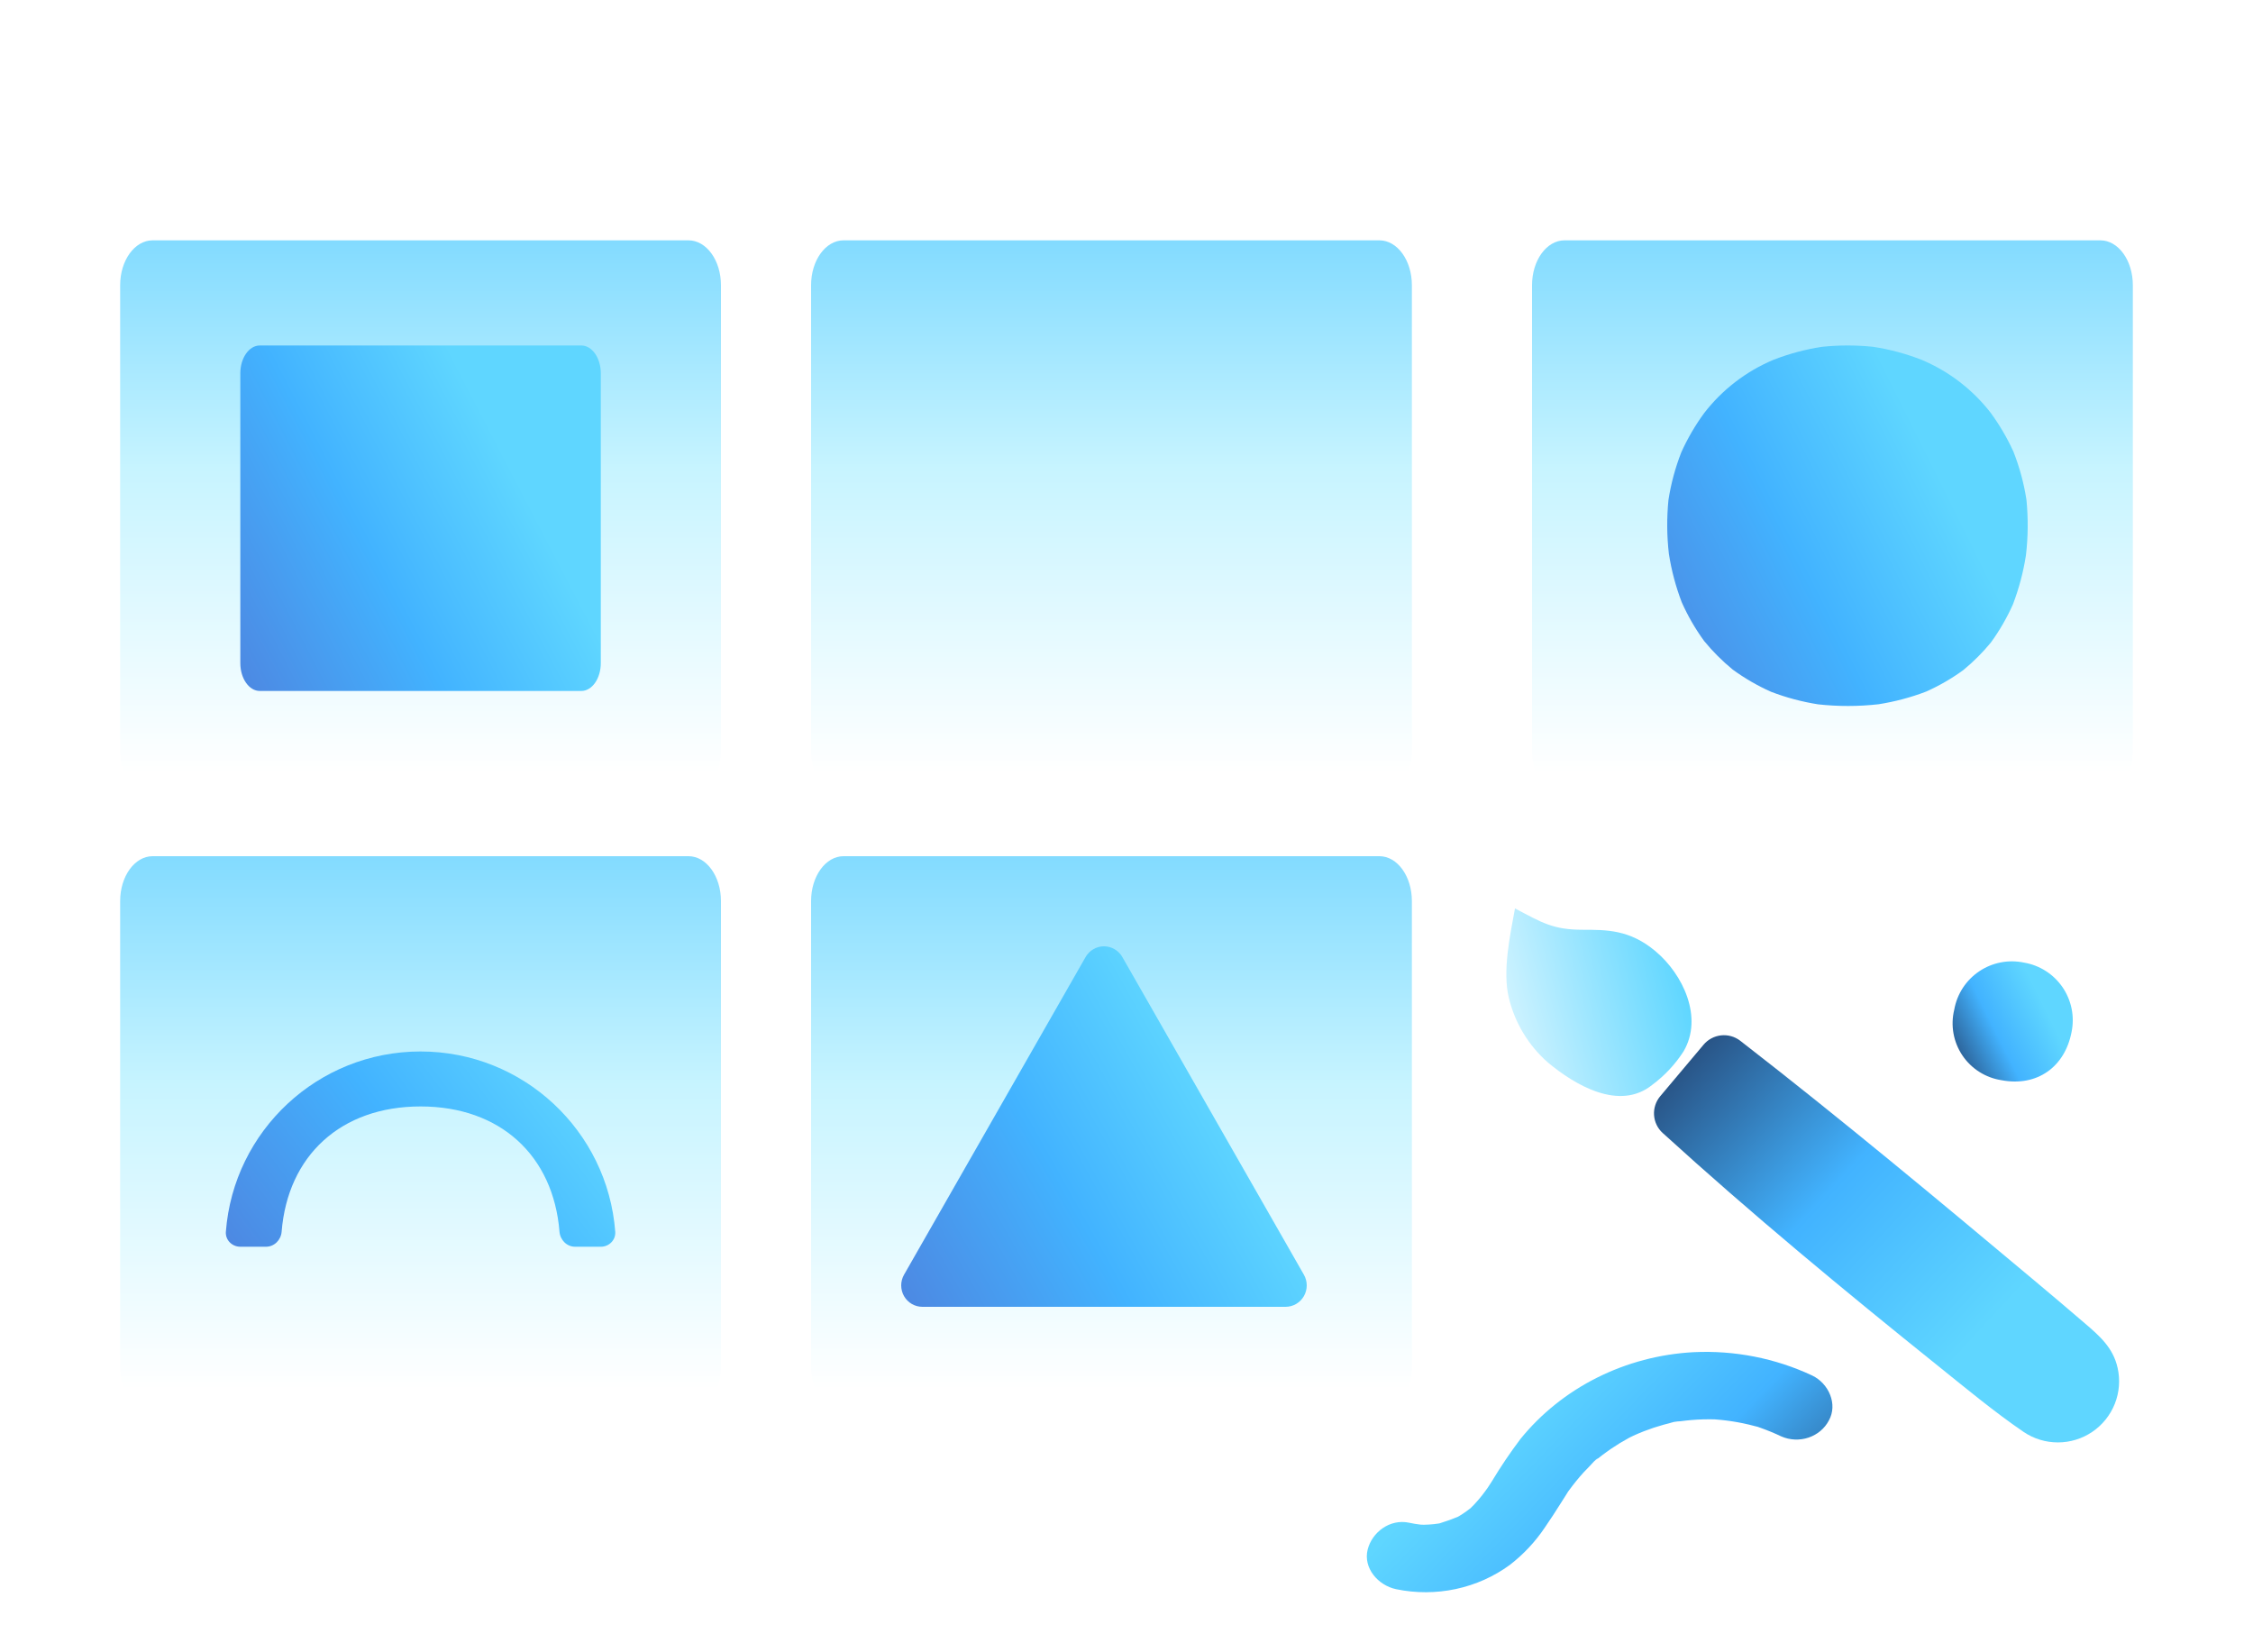
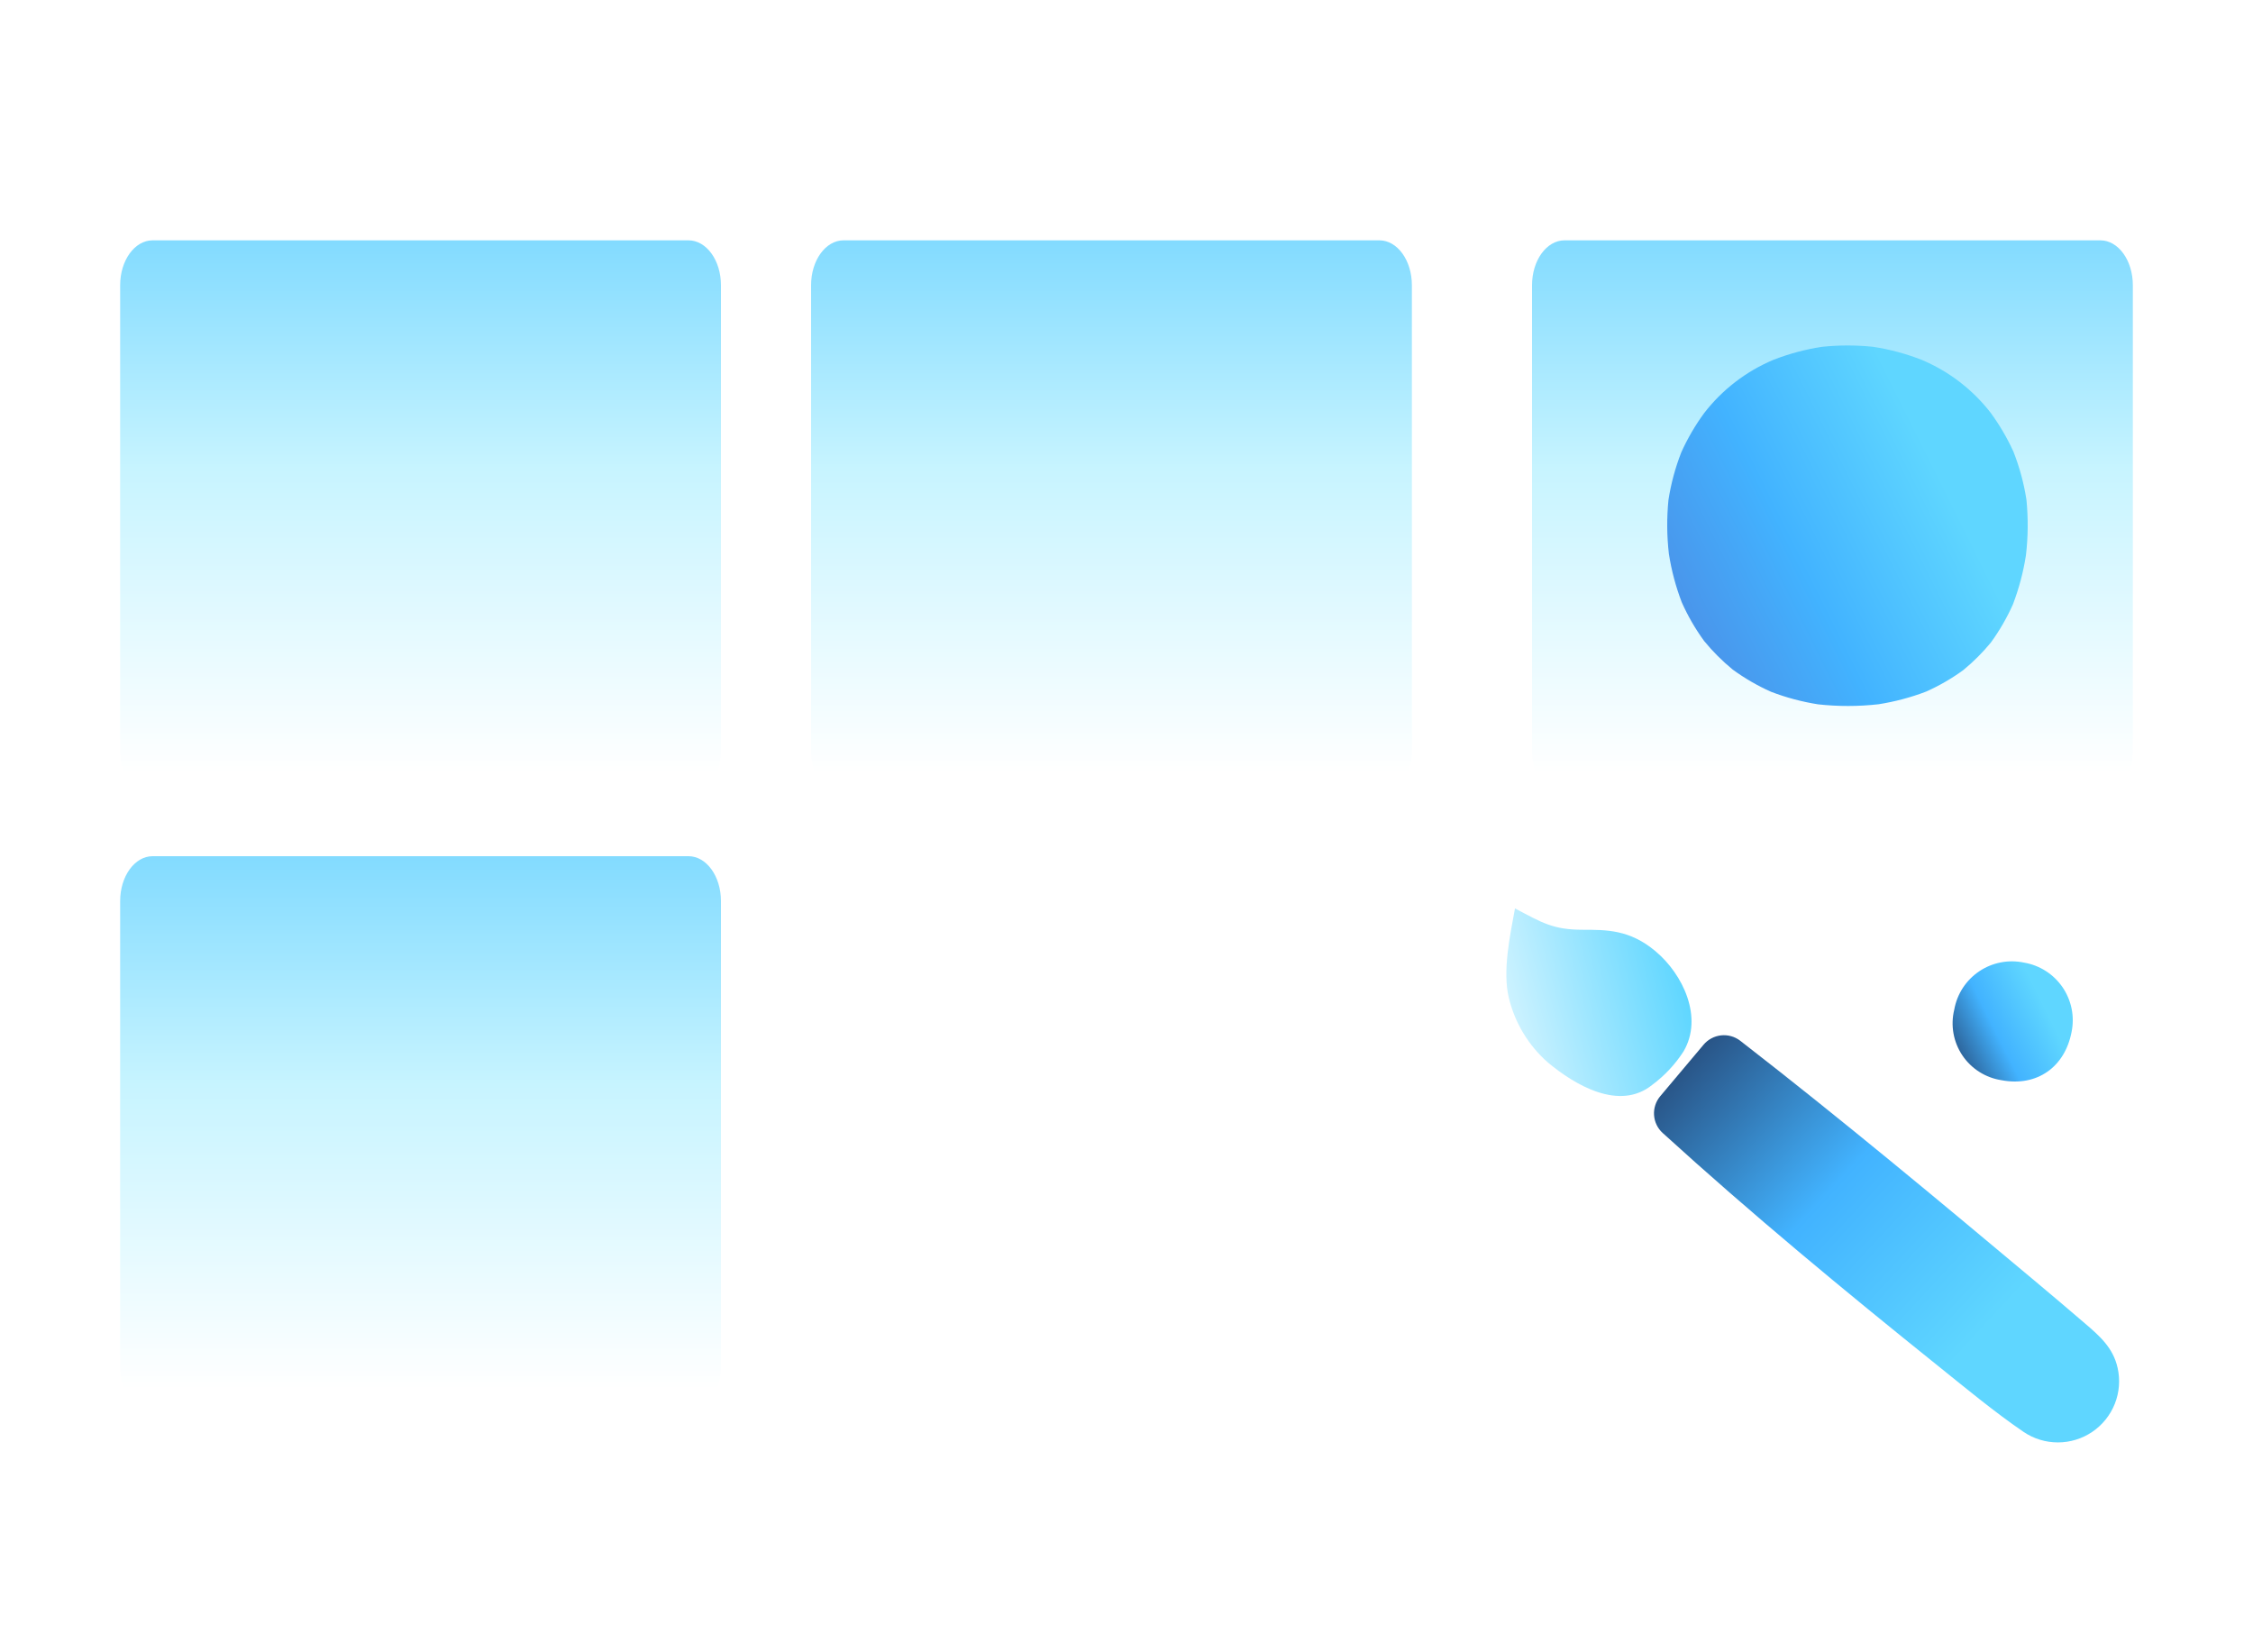
<svg xmlns="http://www.w3.org/2000/svg" width="150" height="110" viewBox="0 0 150 110" fill="none">
  <g filter="url(#filter0_n_1542_24186)">
    <path d="M45.838 16H10.162C8.968 16 8 17.336 8 18.985V50.015C8 51.664 8.968 53 10.162 53H45.838C47.032 53 48 51.664 48 50.015V18.985C48 17.336 47.032 16 45.838 16Z" fill="url(#paint0_linear_1542_24186)" />
-     <path d="M38.703 23H17.297C16.581 23 16 23.831 16 24.855V44.145C16 45.169 16.581 46 17.297 46H38.703C39.419 46 40 45.169 40 44.145V24.855C40 23.831 39.419 23 38.703 23Z" fill="url(#paint1_linear_1542_24186)" />
    <path d="M45.838 57H10.162C8.968 57 8 58.336 8 59.985V91.015C8 92.664 8.968 94 10.162 94H45.838C47.032 94 48 92.664 48 91.015V59.985C48 58.336 47.032 57 45.838 57Z" fill="url(#paint2_linear_1542_24186)" />
    <path d="M91.838 16H56.162C54.968 16 54 17.336 54 18.985V50.015C54 51.664 54.968 53 56.162 53H91.838C93.032 53 94 51.664 94 50.015V18.985C94 17.336 93.032 16 91.838 16Z" fill="url(#paint3_linear_1542_24186)" />
-     <path d="M91.838 57H56.162C54.968 57 54 58.336 54 59.985V91.015C54 92.664 54.968 94 56.162 94H91.838C93.032 94 94 92.664 94 91.015V59.985C94 58.336 93.032 57 91.838 57Z" fill="url(#paint4_linear_1542_24186)" />
    <path d="M139.838 16H104.162C102.968 16 102 17.336 102 18.985V50.015C102 51.664 102.968 53 104.162 53H139.838C141.032 53 142 51.664 142 50.015V18.985C142 17.336 141.032 16 139.838 16Z" fill="url(#paint5_linear_1542_24186)" />
-     <path d="M74.723 63.713L86.81 84.861C86.934 85.078 87 85.324 87 85.574C87 85.825 86.935 86.071 86.811 86.288C86.687 86.505 86.509 86.685 86.294 86.81C86.079 86.935 85.835 87 85.587 87H61.413C61.165 87 60.921 86.935 60.706 86.81C60.491 86.685 60.313 86.505 60.189 86.288C60.065 86.071 60 85.825 60 85.574C60 85.324 60.066 85.078 60.19 84.861L72.277 63.713C72.401 63.496 72.579 63.316 72.794 63.191C73.009 63.066 73.252 63 73.5 63C73.748 63 73.991 63.066 74.206 63.191C74.421 63.316 74.599 63.496 74.723 63.713Z" fill="url(#paint6_linear_1542_24186)" />
    <path d="M134.883 36.965C134.71 38.082 134.42 39.177 134.017 40.233C133.617 41.132 133.123 41.986 132.544 42.781C131.993 43.45 131.379 44.064 130.708 44.614C129.936 45.175 129.107 45.654 128.235 46.043C127.212 46.434 126.15 46.715 125.068 46.885C123.73 47.036 122.379 47.038 121.041 46.89C119.972 46.721 118.925 46.442 117.914 46.055C117.011 45.653 116.153 45.156 115.355 44.572C114.662 44.004 114.027 43.368 113.459 42.675C112.872 41.87 112.371 41.004 111.966 40.093C111.569 39.053 111.282 37.974 111.111 36.874C110.973 35.682 110.964 34.479 111.082 33.286C111.25 32.2 111.537 31.136 111.937 30.113C112.352 29.194 112.86 28.321 113.455 27.507C114.656 25.948 116.241 24.727 118.054 23.962C119.102 23.551 120.193 23.259 121.306 23.089C122.44 22.97 123.583 22.97 124.716 23.089C125.817 23.259 126.897 23.548 127.934 23.953C129.746 24.713 131.331 25.929 132.534 27.481C133.128 28.29 133.636 29.158 134.052 30.072C134.457 31.104 134.748 32.178 134.917 33.274C135.038 34.502 135.027 35.739 134.883 36.965Z" fill="url(#paint7_linear_1542_24186)" />
-     <path d="M28 70C34.838 70 40.451 75.282 40.962 82C41.004 82.551 40.552 83 40 83H38.289C37.737 83 37.294 82.551 37.25 82.001C36.842 76.934 33.308 73.66 28 73.66C22.692 73.66 19.158 76.934 18.75 82.001C18.706 82.551 18.263 83 17.71 83H16C15.448 83 14.996 82.551 15.038 82C15.549 75.282 21.162 70 28 70Z" fill="url(#paint8_linear_1542_24186)" />
    <path d="M140.987 91.071C140.694 89.728 139.787 88.94 138.793 88.088C137.679 87.132 136.56 86.183 135.434 85.241C129.044 79.891 122.62 74.531 116.033 69.421L115.862 69.287C115.499 69.007 115.042 68.879 114.587 68.928C114.131 68.978 113.712 69.201 113.418 69.552L110.536 72.977C110.241 73.328 110.093 73.778 110.123 74.235C110.152 74.691 110.358 75.119 110.697 75.427C116.592 80.795 122.801 85.932 129.018 90.923C130.882 92.42 132.749 93.975 134.724 95.326C135.399 95.784 136.197 96.028 137.013 96.027C137.829 96.027 138.627 95.781 139.302 95.323C139.977 94.864 140.499 94.213 140.8 93.455C141.1 92.697 141.166 91.866 140.988 91.071L140.987 91.071Z" fill="url(#paint9_linear_1542_24186)" />
    <path d="M103.031 70.713C104.864 72.249 107.818 73.99 110.01 72.218C110.833 71.605 111.539 70.849 112.093 69.986C113.408 67.733 112.055 64.866 110.218 63.325C108.499 61.883 106.963 61.901 105.362 61.898C103.405 61.896 102.659 61.428 100.865 60.475C100.541 62.253 100.017 64.657 100.46 66.452C100.862 68.101 101.759 69.588 103.031 70.713Z" fill="url(#paint10_linear_1542_24186)" />
    <path d="M134.756 64.085C134.244 63.976 133.716 63.972 133.203 64.072C132.689 64.172 132.201 64.374 131.768 64.666C131.334 64.959 130.964 65.335 130.679 65.773C130.394 66.212 130.201 66.703 130.11 67.217C129.983 67.734 129.966 68.271 130.059 68.794C130.152 69.318 130.353 69.817 130.649 70.258C130.945 70.7 131.331 71.075 131.78 71.36C132.229 71.645 132.733 71.833 133.259 71.913C135.622 72.364 137.476 71.032 137.92 68.706C138.025 68.195 138.027 67.667 137.924 67.154C137.82 66.642 137.615 66.156 137.32 65.724C137.024 65.293 136.645 64.925 136.205 64.644C135.764 64.362 135.271 64.172 134.756 64.085Z" fill="url(#paint11_linear_1542_24186)" />
-     <path d="M118.598 95.629C118.152 95.416 117.694 95.227 117.227 95.061L117.071 95.008C116.825 94.927 116.862 94.938 117.181 95.04C117.079 94.999 116.972 94.969 116.863 94.949C116.597 94.877 116.328 94.813 116.057 94.756C115.569 94.655 115.076 94.579 114.58 94.529C114.442 94.515 114.304 94.508 114.166 94.493C113.806 94.457 114.778 94.506 114.22 94.493C113.943 94.488 113.667 94.485 113.388 94.493C112.889 94.508 112.392 94.549 111.898 94.616C111.62 94.626 111.345 94.672 111.08 94.754C111.118 94.734 111.644 94.618 111.215 94.731C111.065 94.77 110.914 94.805 110.764 94.847C110.317 94.971 109.876 95.117 109.445 95.285C109.206 95.378 108.969 95.478 108.735 95.585C108.643 95.627 108.551 95.68 108.457 95.716C109.041 95.492 108.594 95.65 108.454 95.725C108.049 95.944 107.656 96.183 107.277 96.441C107.066 96.584 106.86 96.732 106.658 96.887C106.578 96.949 106.497 97.011 106.418 97.075C106.359 97.122 106.3 97.17 106.242 97.219C106.11 97.33 106.162 97.283 106.4 97.078C106.222 97.148 105.98 97.463 105.847 97.594C105.704 97.736 105.564 97.881 105.428 98.029C105.088 98.404 104.771 98.795 104.475 99.202C104.235 99.526 104.499 99.151 104.537 99.107C104.442 99.234 104.355 99.366 104.276 99.502C104.162 99.679 104.05 99.857 103.938 100.035C103.583 100.6 103.221 101.159 102.841 101.709C102.213 102.643 101.432 103.477 100.527 104.178C99.465 104.958 98.236 105.508 96.925 105.788C95.615 106.067 94.256 106.071 92.944 105.797C91.737 105.539 90.754 104.381 91.054 103.169C91.339 102.016 92.529 101.097 93.823 101.375C94.072 101.43 94.324 101.471 94.578 101.5C94.68 101.499 94.782 101.508 94.883 101.526L94.554 101.508C94.631 101.51 94.708 101.51 94.784 101.508C95.014 101.505 95.244 101.492 95.472 101.467C95.573 101.455 95.675 101.442 95.776 101.427C95.876 101.411 95.977 101.394 96.077 101.374C95.732 101.449 95.65 101.464 95.83 101.42C96.291 101.278 96.745 101.115 97.189 100.93C97.174 100.908 96.67 101.219 97.047 100.988C97.133 100.936 97.222 100.887 97.307 100.833C97.543 100.686 97.758 100.519 97.978 100.35C98.238 100.151 97.571 100.753 97.934 100.377C98.007 100.301 98.083 100.229 98.156 100.153C98.336 99.962 98.505 99.763 98.667 99.559C98.813 99.374 98.948 99.182 99.087 98.992C99.286 98.719 98.784 99.462 99.065 99.02C99.15 98.887 99.237 98.756 99.322 98.623C99.905 97.654 100.539 96.713 101.223 95.805C102.593 94.112 104.332 92.718 106.321 91.72C108.31 90.721 110.502 90.141 112.748 90.02C115.477 89.888 118.196 90.421 120.645 91.57C121.754 92.095 122.369 93.487 121.76 94.571C121.481 95.102 120.995 95.51 120.405 95.707C119.815 95.905 119.167 95.876 118.599 95.629H118.598Z" fill="url(#paint12_linear_1542_24186)" />
  </g>
  <defs>
    <filter id="filter0_n_1542_24186" x="8" y="0" width="134" height="110" filterUnits="userSpaceOnUse" color-interpolation-filters="sRGB">
      <feFlood flood-opacity="0" result="BackgroundImageFix" />
      <feBlend mode="normal" in="SourceGraphic" in2="BackgroundImageFix" result="shape" />
      <feTurbulence type="fractalNoise" baseFrequency="1.962 1.962" stitchTiles="stitch" numOctaves="3" result="noise" seed="6956" />
      <feColorMatrix in="noise" type="luminanceToAlpha" result="alphaNoise" />
      <feComponentTransfer in="alphaNoise" result="coloredNoise1">
        <feFuncA type="discrete" tableValues="0 0 0 0 0 0 0 1 1 1 1 1 1 1 1 1 1 1 1 1 1 1 1 1 1 1 1 1 1 1 1 1 1 1 1 1 1 1 1 1 1 1 1 0 0 0 0 0 0 0 0 0 0 0 0 0 0 0 0 0 0 0 0 0 0 0 0 0 0 0 0 0 0 0 0 0 0 0 0 0 0 0 0 0 0 0 0 0 0 0 0 0 0 0 0 0 0 0 0 0 " />
      </feComponentTransfer>
      <feComposite operator="in" in2="shape" in="coloredNoise1" result="noise1Clipped" />
      <feFlood flood-color="rgba(130, 179, 210, 0.31)" result="color1Flood" />
      <feComposite operator="in" in2="noise1Clipped" in="color1Flood" result="color1" />
      <feMerge result="effect1_noise_1542_24186">
        <feMergeNode in="shape" />
        <feMergeNode in="color1" />
      </feMerge>
    </filter>
    <linearGradient id="paint0_linear_1542_24186" x1="24.399" y1="51.543" x2="24.399" y2="12.369" gradientUnits="userSpaceOnUse">
      <stop stop-color="white" />
      <stop offset="0.519" stop-color="#C7F4FF" />
      <stop offset="1" stop-color="#72D5FF" />
    </linearGradient>
    <linearGradient id="paint1_linear_1542_24186" x1="35.473" y1="32.365" x2="14.653" y2="43.203" gradientUnits="userSpaceOnUse">
      <stop offset="0.03" stop-color="#5FD6FF" />
      <stop offset="0.49" stop-color="#42B3FF" />
      <stop offset="1" stop-color="#4D88E2" />
    </linearGradient>
    <linearGradient id="paint2_linear_1542_24186" x1="24.399" y1="92.543" x2="24.399" y2="53.369" gradientUnits="userSpaceOnUse">
      <stop stop-color="white" />
      <stop offset="0.519" stop-color="#C7F4FF" />
      <stop offset="1" stop-color="#72D5FF" />
    </linearGradient>
    <linearGradient id="paint3_linear_1542_24186" x1="70.399" y1="51.543" x2="70.399" y2="12.369" gradientUnits="userSpaceOnUse">
      <stop stop-color="white" />
      <stop offset="0.519" stop-color="#C7F4FF" />
      <stop offset="1" stop-color="#72D5FF" />
    </linearGradient>
    <linearGradient id="paint4_linear_1542_24186" x1="70.399" y1="92.543" x2="70.399" y2="53.369" gradientUnits="userSpaceOnUse">
      <stop stop-color="white" />
      <stop offset="0.519" stop-color="#C7F4FF" />
      <stop offset="1" stop-color="#72D5FF" />
    </linearGradient>
    <linearGradient id="paint5_linear_1542_24186" x1="118.399" y1="51.543" x2="118.399" y2="12.369" gradientUnits="userSpaceOnUse">
      <stop stop-color="white" />
      <stop offset="0.519" stop-color="#C7F4FF" />
      <stop offset="1" stop-color="#72D5FF" />
    </linearGradient>
    <linearGradient id="paint6_linear_1542_24186" x1="81.907" y1="72.772" x2="59.269" y2="85.477" gradientUnits="userSpaceOnUse">
      <stop offset="0.03" stop-color="#5FD6FF" />
      <stop offset="0.49" stop-color="#42B3FF" />
      <stop offset="1" stop-color="#4D88E2" />
    </linearGradient>
    <linearGradient id="paint7_linear_1542_24186" x1="130.473" y1="32.772" x2="109.285" y2="43.342" gradientUnits="userSpaceOnUse">
      <stop offset="0.03" stop-color="#5FD6FF" />
      <stop offset="0.49" stop-color="#42B3FF" />
      <stop offset="1" stop-color="#4D88E2" />
    </linearGradient>
    <linearGradient id="paint8_linear_1542_24186" x1="43.728" y1="76.554" x2="22.473" y2="92.596" gradientUnits="userSpaceOnUse">
      <stop offset="0.03" stop-color="#5FD6FF" />
      <stop offset="0.49" stop-color="#42B3FF" />
      <stop offset="1" stop-color="#4D88E2" />
    </linearGradient>
    <linearGradient id="paint9_linear_1542_24186" x1="130.404" y1="91.665" x2="108.407" y2="71.271" gradientUnits="userSpaceOnUse">
      <stop offset="0.03" stop-color="#5FD6FF" />
      <stop offset="0.49" stop-color="#42B3FF" />
      <stop offset="1" stop-color="#24426F" />
    </linearGradient>
    <linearGradient id="paint10_linear_1542_24186" x1="111.915" y1="64.763" x2="100.803" y2="67.74" gradientUnits="userSpaceOnUse">
      <stop stop-color="#5FD6FF" />
      <stop offset="1" stop-color="#CCF2FF" />
    </linearGradient>
    <linearGradient id="paint11_linear_1542_24186" x1="136.491" y1="67.257" x2="129.428" y2="70.781" gradientUnits="userSpaceOnUse">
      <stop offset="0.03" stop-color="#5FD6FF" />
      <stop offset="0.49" stop-color="#42B3FF" />
      <stop offset="1" stop-color="#24426F" />
    </linearGradient>
    <linearGradient id="paint12_linear_1542_24186" x1="96.847" y1="96.515" x2="114.518" y2="113.594" gradientUnits="userSpaceOnUse">
      <stop offset="0.03" stop-color="#5FD6FF" />
      <stop offset="0.49" stop-color="#42B3FF" />
      <stop offset="1" stop-color="#24426F" />
    </linearGradient>
  </defs>
</svg>